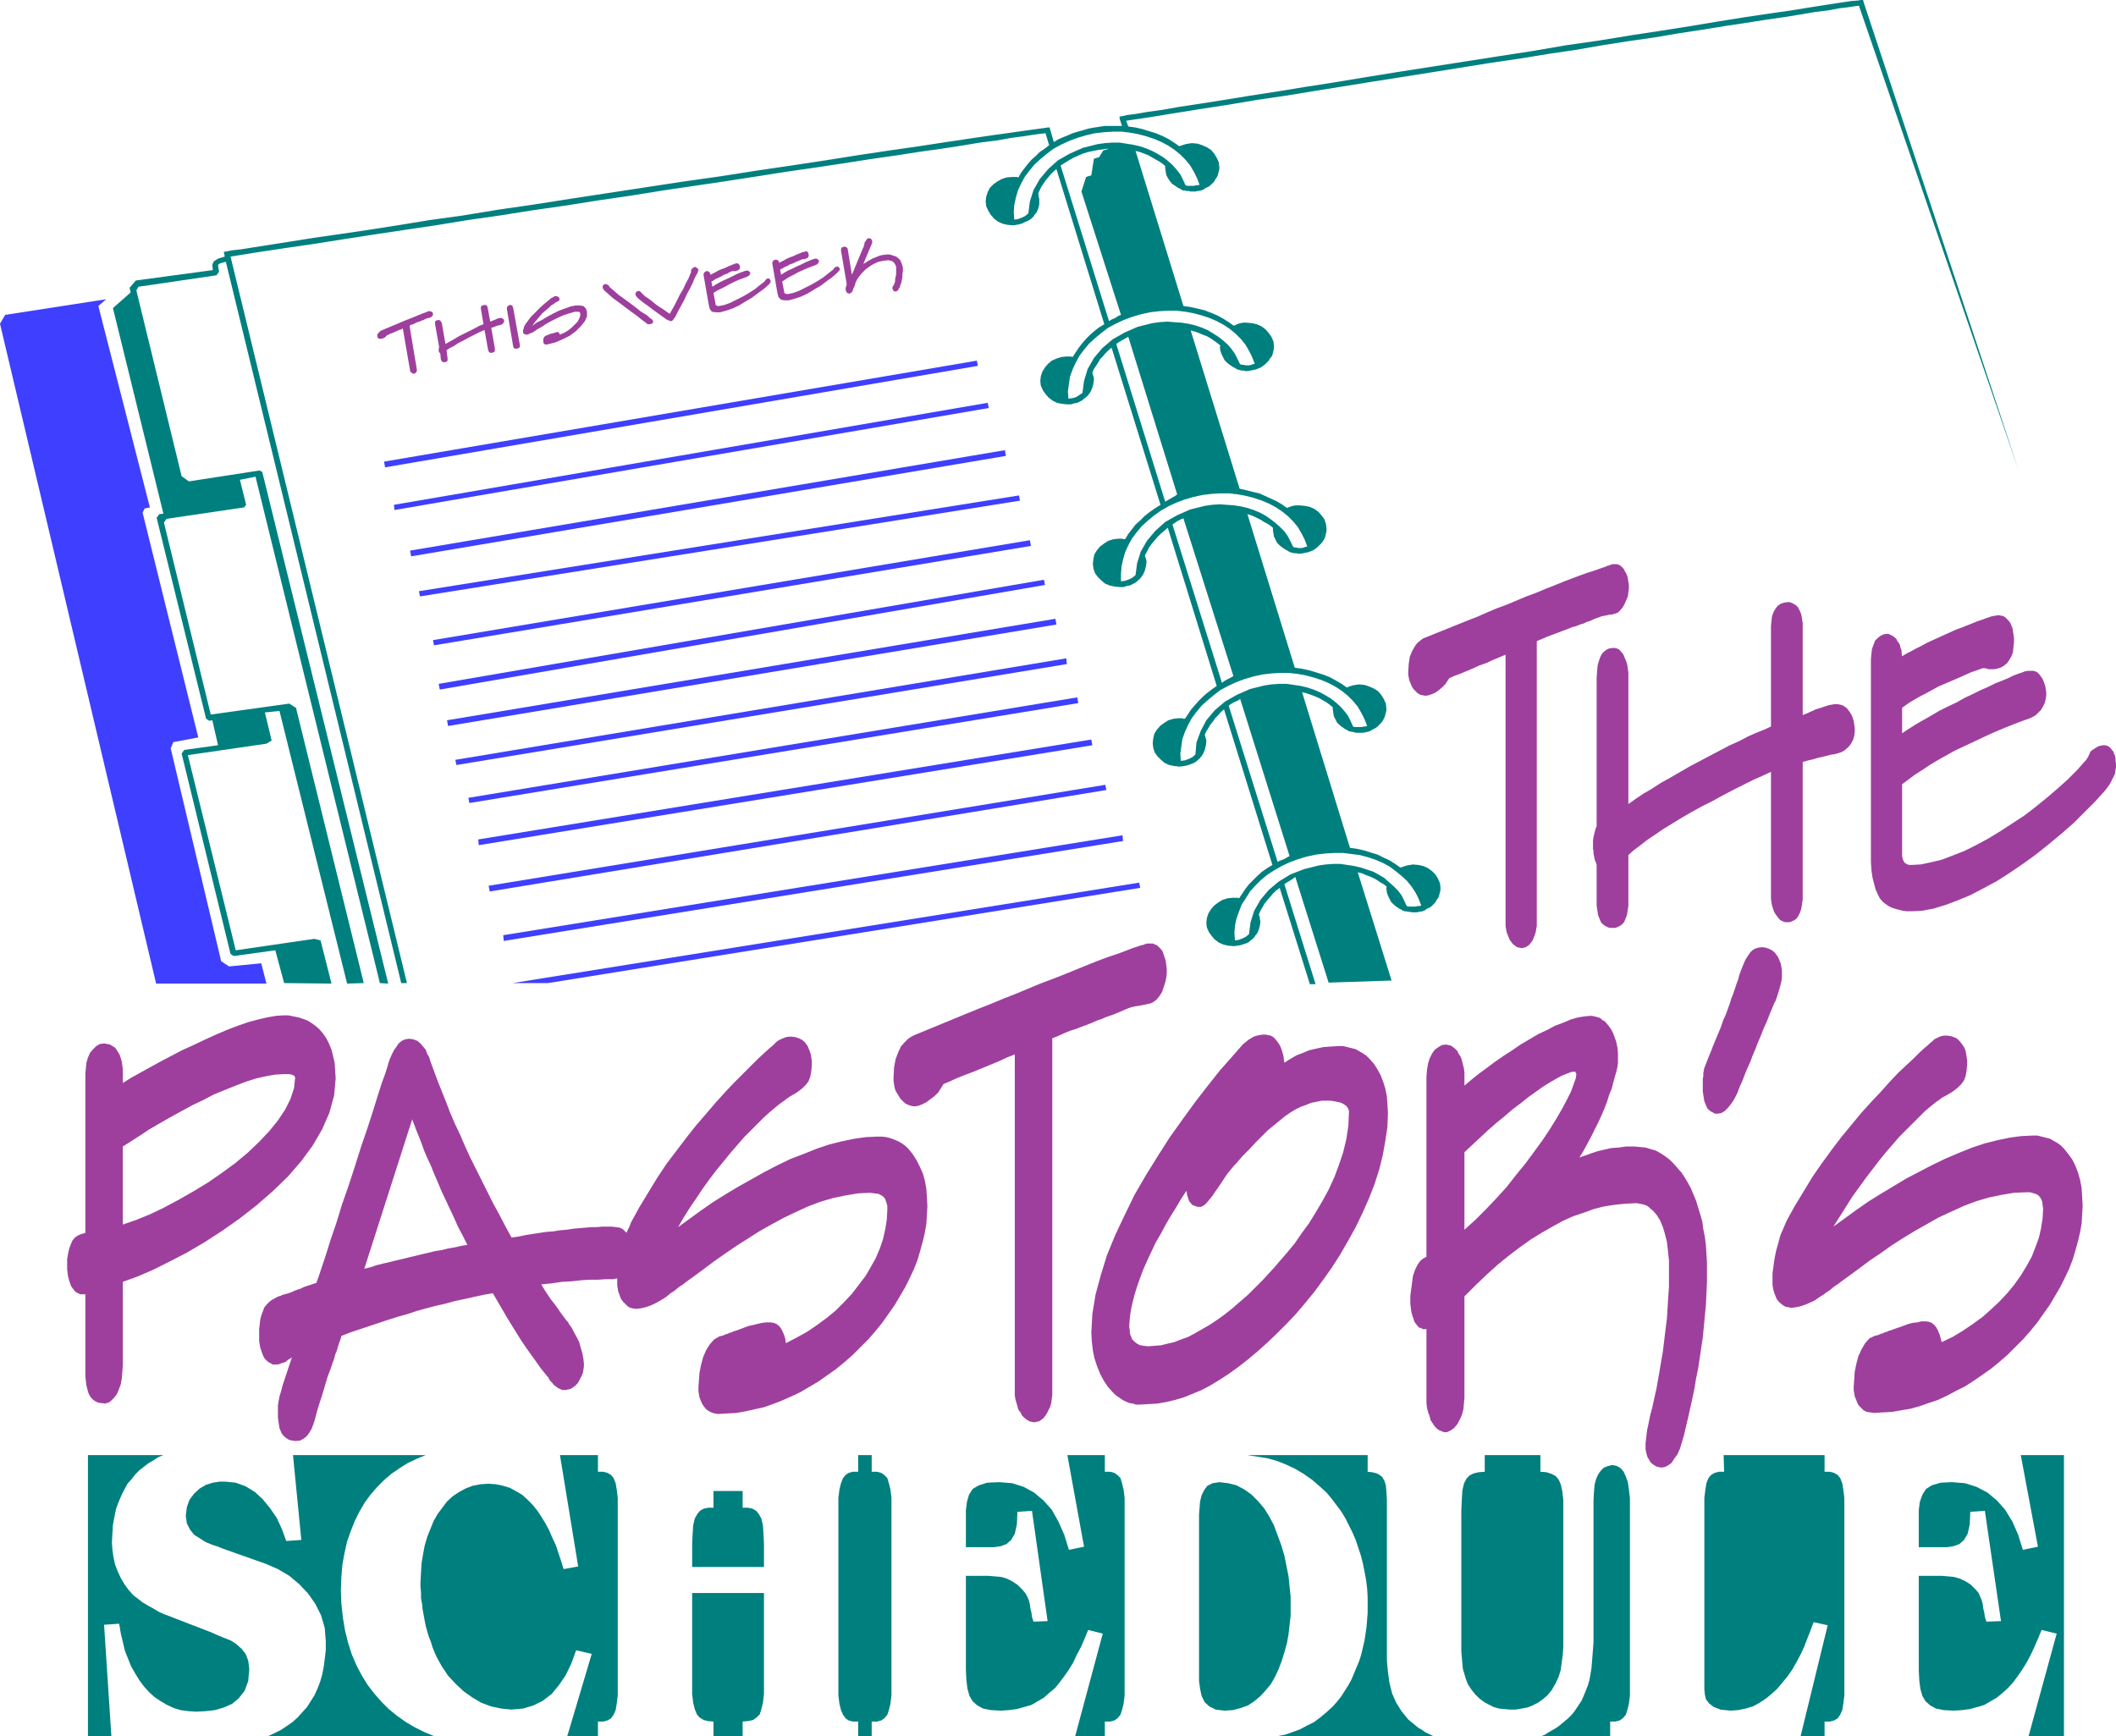
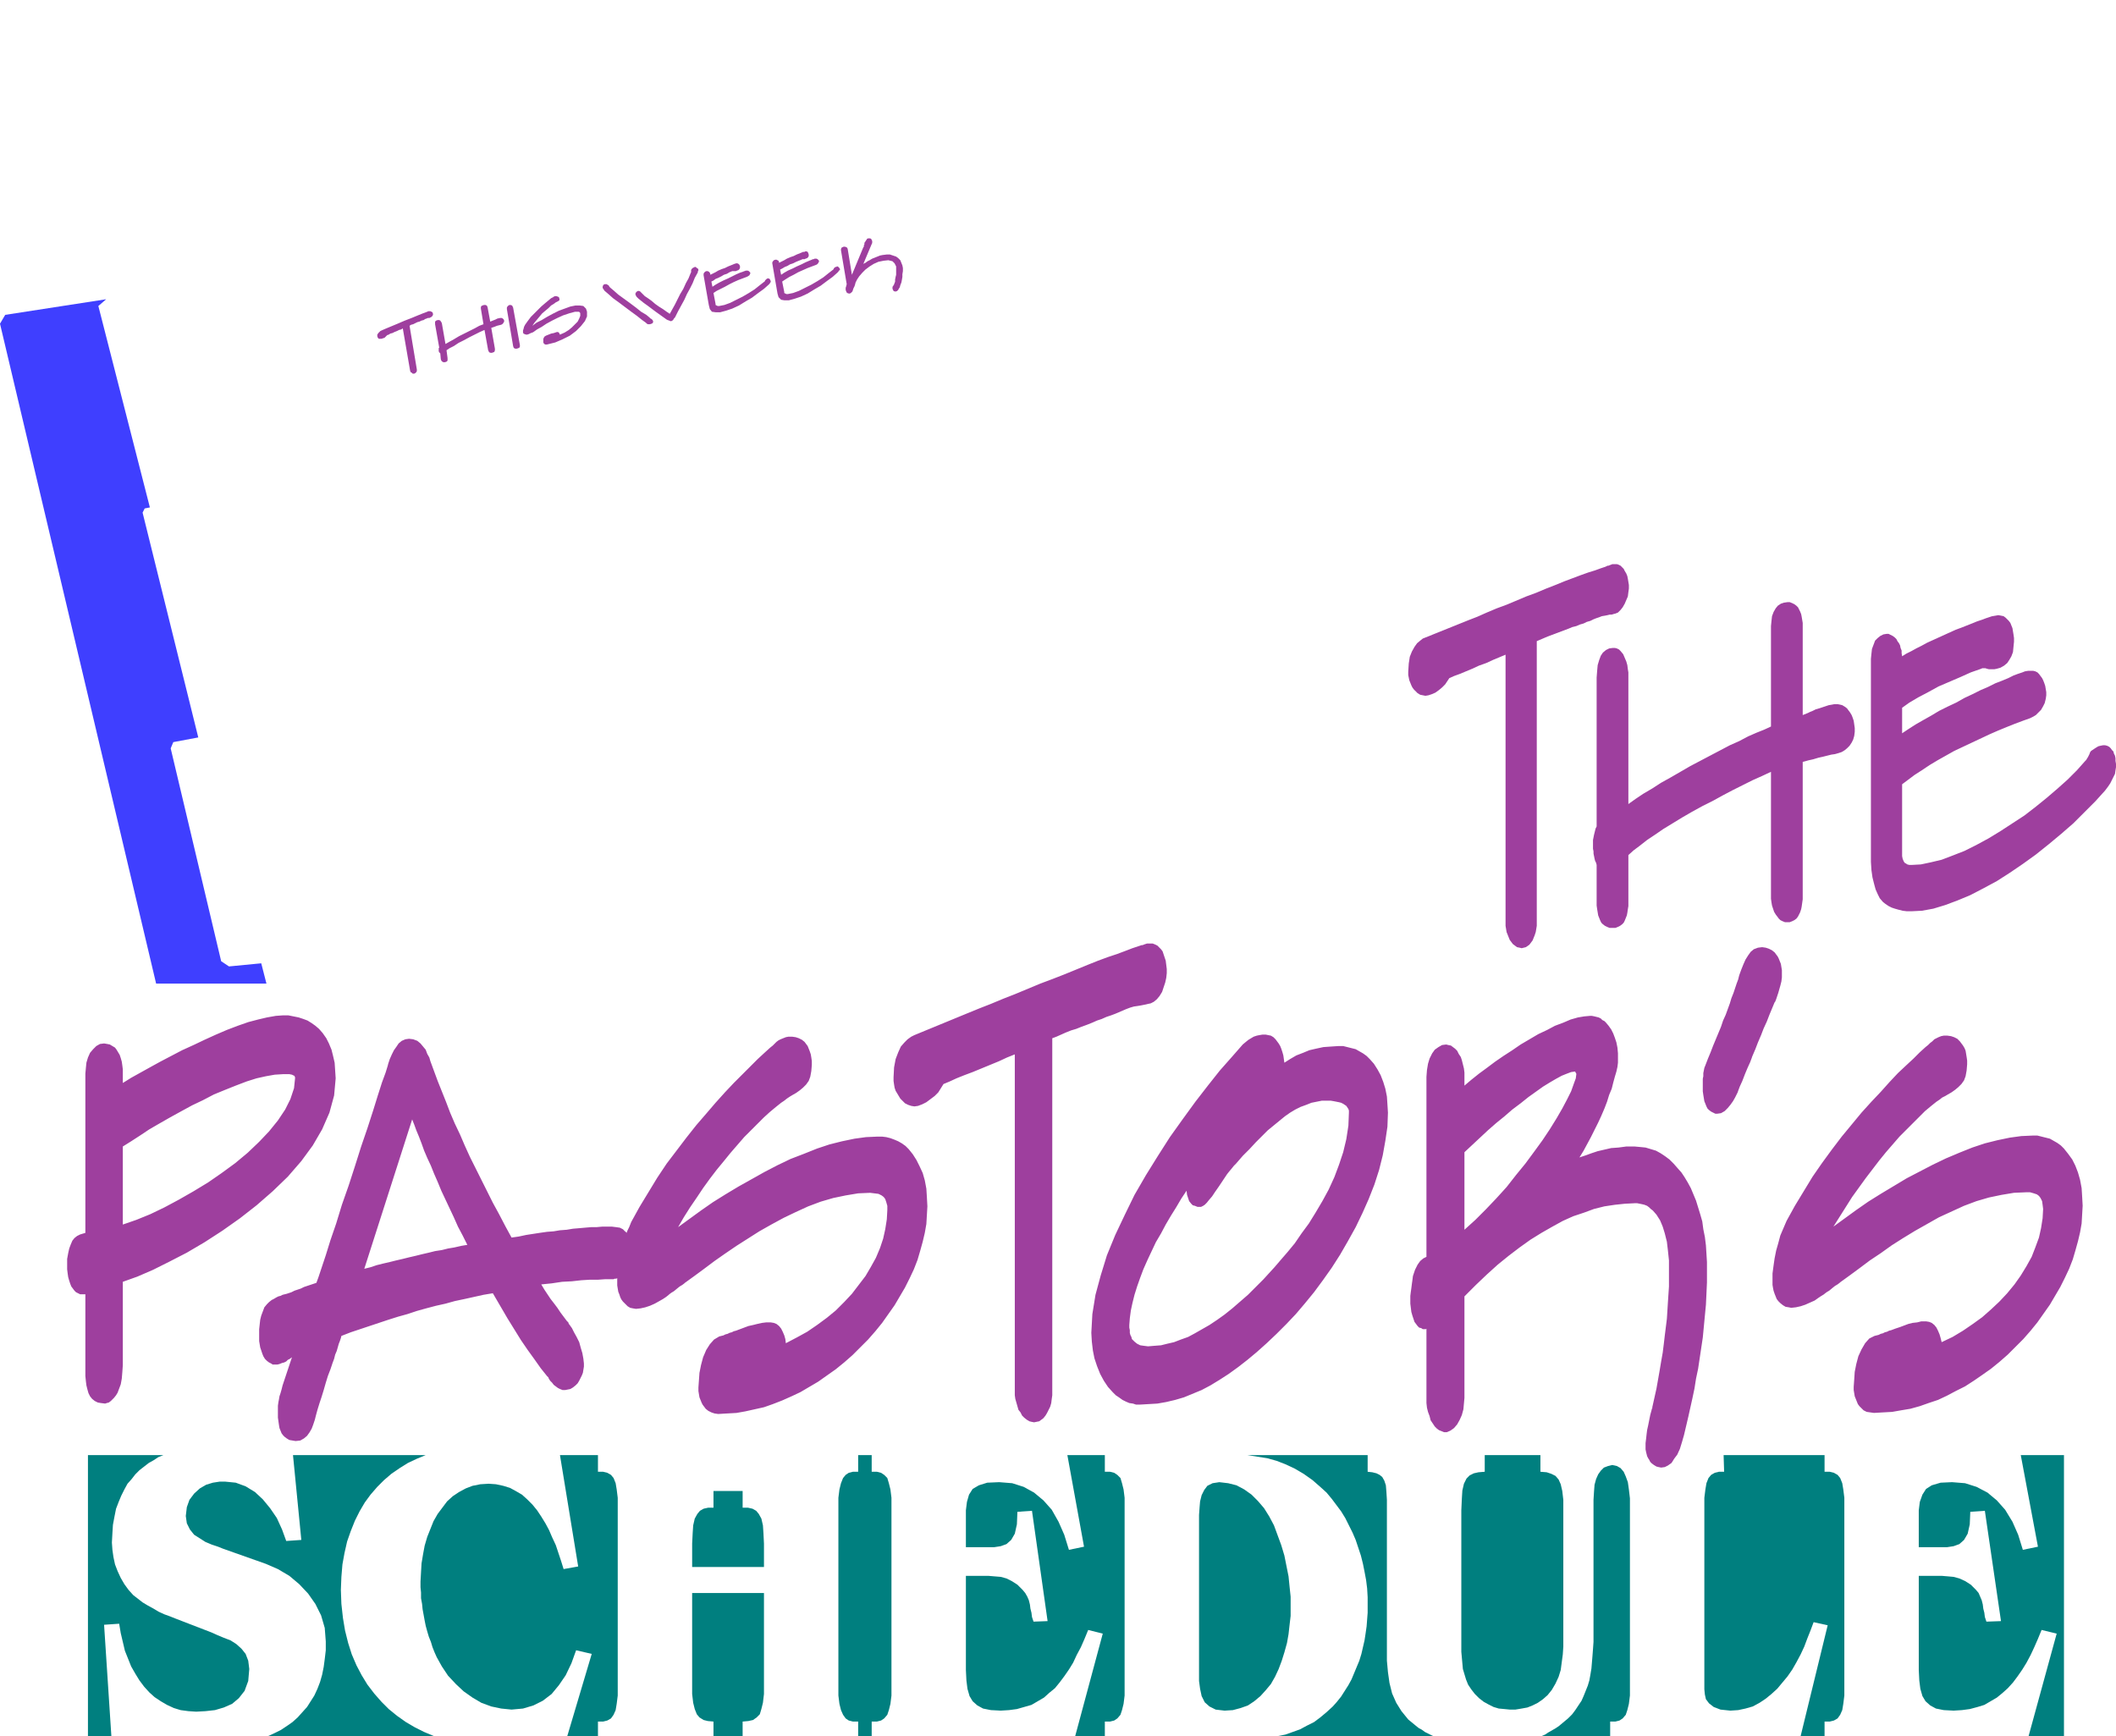
<svg xmlns="http://www.w3.org/2000/svg" width="4.066in" height="3.336in" fill-rule="evenodd" stroke-linecap="round" preserveAspectRatio="none" viewBox="0 0 4066 3336">
  <style>.brush2{fill:#3f3fff}.pen1{stroke:none}.brush3{fill:#9e3f9e}.brush4{fill:#007f7f}</style>
-   <path d="m740 898 1139-195-2-10L738 887l2 11zm18 82 1142-196-2-10L757 970l1 10zm32 89 1143-193-2-11-1143 193 2 11zm17 77 1153-184-2-10-1153 184 2 10zm27 94 1147-191-2-11-1147 192 2 10zm11 85 1163-201-2-10-1163 200 2 11zm16 70 1169-195-2-11-1169 195 2 11zm16 75 1173-194-1-11-1174 195 2 10zm25 73 1170-192-2-11-1170 193 2 10zm18 81 1179-192-2-11-1178 192 1 11zm21 89 1185-195-2-10-1185 194 2 11zm27 95 1190-192-1-11-1190 192 1 11zm85 81 1138-183-2-10-1204 193h68z" class="pen1 brush2" />
  <path d="m827 610-2 1h-3l-2 1-3 1-3 2-4 1-4 2-4 1-4 2-4 2-4 1-3 2 14 84v3l-1 2-2 2-2 1h-3l-2-2-2-1-1-3-14-81-3 2-4 1-4 2-5 2-4 2-4 1-3 2-3 1-2 2-3 3-3 1-3 1h-5l-2-2-1-3v-3l2-3 2-2 2-2 9-4 12-5 12-5 14-6 13-5 12-5 10-4 8-3 2-1h4l2 1 2 1 1 3v2l-1 2-2 2-2 1zm136 14-4 1-4 1-5 2-6 2 7 40v3l-1 3-2 1-3 1h-2l-3-1-1-2-1-2-7-39-9 4-10 5-10 5-11 6-10 5-9 6-8 4-6 4 2 15v5l-2 2-3 1h-3l-2-1-2-2-1-3-1-11-1-1-1-1-1-2v-6l1-1-8-45v-5l2-2 3-1h3l2 1 2 3 1 2 7 40 7-4 9-5 10-6 10-5 10-5 10-5 9-5 8-3-5-30v-3l1-2 2-1 3-1h3l2 1 1 1 1 3 5 27 5-2 5-2 4-2 5-1h3l2 1 2 2 1 3-1 2-1 2-2 2-2 1zm30 46h-3l-2-1-1-1-1-3-12-71v-3l1-2 2-2 2-1h2l3 1 1 2 1 2 13 72v3l-1 2-2 1-3 1zm58-8h-3l-2-1-1-1-1-2v-7l2-4 3-2 5-2 5-2 5-1 6-2h2l2 1 1 2 1 2 9-4 8-5 6-5 6-6 5-5 3-6 2-5v-5l-1-2-2-1h-7l-11 3-12 4-11 5-10 5-11 6-9 6-9 5-7 5-2 1-3 1-4 2-3 1h-2l-3-1-2-1-1-2v-4l1-3 1-4 2-4 5-7 6-8 7-7 7-7 6-6 7-6 6-5 6-5 2-1 2-1 1-1 3-1h2l3 1 2 1 1 3v3l-3 2-4 2-4 3-5 3-5 5-6 5-6 5-5 6-5 6-5 6-4 6 8-6 10-5 10-6 11-6 12-6 11-4 11-4 10-2h8l7 1 5 5 2 6v9l-4 9-8 10-9 9-12 9-14 7-14 6-16 4zm289-137-5 9-4 10-5 10-6 11-5 11-6 11-6 11-6 12-2 2-1 2-2 2-2 1h-2l-2-1-3-1-2-1-7-5-7-5-7-5-8-6-8-6-7-5-5-4-5-4-2-2-2-2-1-2-1-2v-2l1-2 2-2 2-1h2l2 1 2 2 3 3 4 4 6 4 7 5 7 6 7 5 8 5 7 5 6 4 5-9 5-9 5-10 5-10 6-10 5-11 5-9 4-10 1-2v-4l1-2 1-1 1-1 2-1 2-1h2l2 2 2 1 1 2v2l-1 1v2l-1 2zm-91 98h-4l-2-1-2-2-7-5-10-8-11-8-12-9-12-9-11-8-9-8-7-6-1-1-1-2-1-1-1-2v-2l1-3 1-1 2-1h4l1 1 2 1 1 1 1 2 1 1 1 1 6 5 9 8 11 8 11 8 12 9 10 8 10 6 6 5 2 2 2 1 2 2 1 2v2l-1 2-2 1-3 1zm228-76-9 8-11 8-12 9-12 7-13 8-13 6-12 4-11 3h-9l-7-1-4-5-2-8-10-57v-3l1-2 2-2 2-1h3l2 1 2 2 1 3v1l4-2 6-3 5-3 7-3 6-2 6-3 5-2 5-2 2-1h1l2-1h3l2 1 2 2 1 3v2l-1 3-2 2-3 1-2 1h-7l-5 2-5 3-6 2-5 3-6 3-5 2-4 3-4 2 2 10 6-4 7-4 8-4 9-4 8-4 8-4 7-3 6-2 2-1h1l2-1h4l2 1 2 2 1 2-1 2-1 2-3 2-2 1-8 3-8 3-9 4-8 4-9 5-8 4-8 4-6 4 4 21v2l2 1 2 1h3l10-2 11-4 12-6 12-6 12-7 11-7 10-8 9-7 1-1v-1l1-1 1-1 1-1h1v-1h3l2 1 1 2 1 2v2l-1 1-1 2-2 2zm132-23-9 8-11 8-12 9-12 7-13 8-13 6-12 4-11 3h-9l-6-1-5-5-2-7-10-58v-2l2-3 1-1 3-1h2l2 1 2 1 1 3v1l4-2 6-3 5-3 7-3 6-2 6-3 5-2 5-2 2-1h3l1-1h3l2 1 1 2 1 3v3l-1 2-2 2-3 1-2 1h-4l-2 1-5 2-5 2-6 3-6 2-5 3-5 2-5 3-4 2 2 10 6-4 7-4 9-4 8-4 9-4 8-4 7-3 5-2 2-1h2l1-1h4l2 1 2 2 1 2-1 2-1 2-2 2-2 1-8 3-8 3-9 4-9 4-9 5-8 4-8 5-6 4 4 20v2l2 1 2 1h3l10-2 11-4 12-6 12-6 12-7 11-7 10-8 9-7 1-1v-1l1-1 1-1 1-1h2l1-1h2l1 1 2 2 1 2v2l-2 1-1 2-2 2zm120 28-2 3-1 2-2 2-2 1h-3l-2-1-1-2-1-2v-4l1-1 1-2 1-1v-1l1-2 1-3v-4l1-5 1-4v-16l-3-6-4-4-8-2-9 1-10 2-9 4-8 5-8 6-6 6-6 7-4 6-3 6-1 4-1 3-2 4-1 3-1 3-2 2-1 1-2 1h-2l-3-1-1-1-1-2-1-3v-4l1-3 1-4-11-65v-2l1-3 2-1 2-1h3l2 1 2 1 1 3 8 49 22-53 1-1v-3l1-1v-3l1-2 1-1 1-2 1-1 1-2 2-1h4l2 1 1 2 1 2v4l-1 2-16 38 4-2 4-3 4-2 5-3 5-2 5-2 5-2 5-1 8-1h6l6 2 6 2 4 3 4 4 2 5 2 5 1 5v6l-1 6v5l-1 6-1 5-2 5-1 4z" class="pen1 brush3" />
-   <path d="m3581 4-1-4h-4l-6 1-13 1-20 3-26 4-32 5-37 6-42 6-47 7-50 8-54 9-57 9-59 9-61 10-63 9-64 11-65 10-64 10-64 10-64 10-62 10-60 10-58 9-55 9-52 8-49 8-44 7-40 6-34 6-29 4-23 4-16 2-9 2-6 1 1 6 4 12h-33l-7 1-6 1-7 1-11 2-10 3-11 3-10 3-9 4-10 4-9 4-8 5-7-24-1-4h-4l-6 1-15 2-22 3-28 4-36 5-41 6-47 7-52 8-56 8-60 9-63 10-66 10-68 10-70 11-71 10-72 11-72 11-72 11-70 11-69 10-67 11-65 9-61 10-58 9-54 8-49 7-44 7-38 6-32 5-25 4-18 2-10 2-6 1 1 5 1 4-13 4-8 5-2 4-1 3v1l1 9-148 20-12 14 2 9-34 30 97 395-8 1-5 7 95 386 6 4 6-1 11 48-65 9-5 7 94 385 6 4 80-11 17 63 91 1-21-83-12-3-151 22-92-375 151-22 10-6-13-54 28-3 130 524 32-1-130-528h1l-14-9-151 21-90-369 5-7 149-22 4-5-12-48 30-6 239 973 16 1-242-983-5-3-136 21-14-10-87-357 4-7 150-22 5-7-2-12 1-2 3-2 4-1 7-2 337 1386h11L443 493l50-8 53-8 55-8 57-9 58-9 60-9 61-9 61-10 63-9 63-10 63-9 63-10 62-9 62-10 61-9 61-9 58-9 57-9 56-8 53-8 51-8 49-7 45-7 43-6 39-6 36-6 32-4 28-5 23-3 19-3 15-2 9-1 7 23-9 7-9 6-8 8-8 7-7 8-7 9-6 8-5 9-3-1h-9l-11 1-9 3-9 5-7 5-7 7-4 8-3 9-1 9 1 9 4 9 5 8 6 7 8 6 9 4 9 2 11 1 6-1 6-1 6-2 6-3 5-2 3-2 3-2 2-2 2-2 1-1v-1l5-6 3-7 2-8v-11l-1-3v-4l-1-3 3-7 3-6 4-6 4-6 5-6 5-6 5-5 6-5 92 298-10 6-9 7-8 7-8 8-7 8-7 9-6 9-6 9-3-1h-9l-10 1-9 3-9 4-7 6-6 7-5 8-3 9-1 9 1 9 4 9 5 7 6 7 8 6 8 4 10 2 10 1h7l6-2 6-1 6-3 4-2 3-3 3-2 2-2h1l1-2 1-1 1-1 4-6 3-7 2-8 1-7v-4l-1-3-1-3-1-4 3-7 4-6 4-6 4-7 5-5 5-6 6-6 6-5 94 302-11 7-10 7-9 7-9 9-9 8-7 9-7 9-6 10h-3l-3-1h-6l-10 1-10 3-8 5-8 6-6 7-5 8-2 9-1 9 1 9 3 9 5 7 7 7 7 6 9 4 10 2 10 1h7l6-2 6-1 6-3 4-2 4-3 2-2 2-2h1l1-2 1-1 1-1 4-6 3-7 2-8 1-7v-4l-1-3-1-3-1-4 4-7 4-8 5-7 5-6 6-7 6-6 7-6 7-6 94 304-10 7-9 7-8 7-8 8-7 8-7 8-6 9-6 9h-3l-3-1h-6l-10 1-10 3-8 5-8 6-6 7-5 8-2 9-1 9 1 9 3 9 5 7 7 7 7 6 9 4 10 2 10 1 7-1 6-1 6-2 6-2 4-2 4-3 2-2 2-2h1l1-2 1-1 1-1 4-6 3-7 2-8 1-7v-4l-1-3-1-4-1-3 3-7 4-6 4-7 5-6 4-6 6-6 5-6 6-5 93 299-10 6-10 7-9 8-8 8-8 8-7 9-6 9-6 9-3-1h-9l-10 1-10 3-8 5-8 6-6 7-5 8-3 9-1 9 1 9 4 9 5 7 6 7 8 6 9 4 9 2 11 1 7-1 6-1 6-2 6-2 4-2 3-3 3-2 2-2 2-2 1-1v-1l5-6 3-7 2-8 1-7-1-4v-3l-1-4-1-3 3-7 4-7 4-7 5-6 6-7 5-6 6-6 7-5 58 185h11l-60-192 4-3 7-4 6-4 4-3 64 203 121-4-65-208 8 2 7 3 8 3 7 3 7 4 6 4 7 4 6 5-1 1v3l1 7 2 6 3 6 3 6 5 5 5 4 6 4 6 3v1h3l1 1h3l4 1h4l3 1h9l5-1 6-1 5-2 4-3 5-2 4-3 4-4 3-3 2-4 3-4 2-4 1-4 1-4 1-4v-4l-1-9-4-9-5-8-6-6-8-6-9-4-9-2-11-1-6 1-6 1-6 2-6 2-10-7-11-7-11-5-12-6-13-4-13-4-13-3-14-2-92-299 8 2 9 3 8 3 7 3 7 4 7 4 7 5 6 5v4l1 7 1 6 3 6 3 6 5 5 5 4 6 4 6 3v1h3l1 1h3l4 1 4 1h13l5-1 5-1 5-2 5-3 4-2 4-3 4-4 3-3 3-4 2-4 2-4 1-4 1-4 1-4v-4l-1-9-4-9-5-8-6-7-8-5-9-4-9-3-11-1-6 1-6 1-6 2-5 2-10-7-12-7-11-6-13-5-13-4-13-4-14-3-14-2-91-295 7 2 7 3 6 3 6 3 6 4 6 3 6 4 5 4v4l1 7 1 6 3 6 3 6 5 5 5 4 6 4 6 3v1h2l1 1h1l2 1h1l4 1h4l3 1h4l6-1 5-1 5-1 5-2 5-2 4-3 4-3 4-4 3-3 3-4 2-3 2-4 1-4 1-4 1-5v-4l-1-9-3-9-5-7-6-7-8-6-9-4-10-2-10-1h-7l-6 1-6 2-5 2-10-7-10-6-11-5-11-5-11-5-13-3-12-3-13-3-94-304 8 2 8 3 7 3 8 3 7 4 6 4 7 5 6 5v1l-1 1v1l1 7 2 6 3 6 3 6 5 5 5 4 6 4 6 3v1h1l2 1h1l2 1h1l4 1h4l3 1h4l6-1 5-1 5-1 5-2 5-2 4-3 4-3 4-4 3-3 2-4 3-3 2-4 1-4 1-4 1-5v-4l-1-9-4-9-5-7-6-7-8-6-9-4-9-2-11-1h-6l-6 1-6 2-6 3-10-7-11-7-11-6-12-5-13-5-13-3-13-3-14-2-92-298 8 2 8 3 8 3 7 4 7 4 7 4 6 4 6 5v4l1 7 1 6 3 6 4 6 4 5 6 4 6 4 6 3v1h2l1 1h4l3 1h4l4 1h9l5-1 6-1 5-2 4-3 5-2 4-3 4-4 3-3 2-4 3-4 2-4 1-4 1-4 1-4v-4l-1-9-4-9-5-8-6-7-8-5-9-4-9-3-11-1-6 1-6 1-6 2-6 2-10-7-11-7-12-6-12-5-13-4-13-4-13-3-14-2-4-11 47-7 49-8 50-8 52-8 53-9 55-8 55-9 56-9 56-9 57-9 57-9 56-9 56-9 55-8 55-9 54-8 52-9 51-8 49-7 47-8 46-7 43-7 40-6 38-6 35-5 31-5 29-5 25-3 21-4 17-2 13-2 8-1 307 893L3581 4zM2038 318l8-5 8-5 9-5 9-4 9-4 10-3 10-2 10-2 8-1 6-1h6l-11 3-8 13-10 3-5 32-10 3-9 28 76 237-5 2-6 4-7 3-5 3-93-299zm107 343 4-3 7-4 7-4 5-3 94 303-4 3-7 4-7 4-5 3-94-303zm108 347 4-3 6-4 6-3 5-2 96 303-5 3-6 3-7 4-4 3-95-304zm108 348 4-3 7-4 7-3 4-3 95 302-4 2-7 4-8 3-4 2-94-300zm168 286 18-2 17-1h17l16 2 16 2 15 4 15 5 14 6 13 7 12 9 11 9 10 9 9 11 8 12 6 12 5 13-4 1h-3l-4 1h-13l-4-1-5-11-5-10-7-9-8-8-9-8-9-8-10-6-11-6-12-4-12-4-13-3-13-2-13-2h-14l-14 1-14 2-28 7-26 10-23 14-19 16-16 19-12 21-7 22-3 23-6 5-6 3-8 3-7 1-1-14 1-14 3-14 5-14 5-13 8-12 8-13 10-11 11-11 12-10 14-9 14-8 15-7 16-6 17-5 18-4zm-103-346 17-2 17-1h17l17 2 16 3 15 4 15 5 14 6 13 7 12 8 11 9 10 10 9 11 7 12 6 12 5 13-4 1h-3l-3 1h-14l-3-1-5-11-5-10-7-9-8-9-9-8-9-7-10-6-11-6-12-5-12-4-13-3-13-2-14-2h-13l-15 1-14 2-28 7-25 11-23 13-20 17-16 19-11 21-8 22-2 23-6 5-6 3-8 3-8 1-1-14 2-14 2-14 5-14 6-13 7-13 9-12 10-12 11-10 12-10 13-10 15-8 15-7 16-6 17-5 18-4zm-115-345 17-2 17-1h17l17 2 16 3 15 4 15 5 14 6 13 7 12 8 11 9 10 10 9 11 7 12 6 12 5 13-4 1-3 1-3 1h-8l-3-1h-3l-3-1-5-10-5-10-7-10-8-8-9-8-9-7-10-7-11-6-12-5-12-4-13-3-13-2-14-1-13-1-15 1-14 2-28 7-25 11-23 13-19 17-16 19-12 21-7 22-3 23-6 5-6 3-8 3-8 1v-14l1-14 3-14 4-14 6-13 7-13 9-12 10-12 11-10 12-10 14-10 14-8 15-7 16-6 17-5 18-4zm-101-351 17-2 17-1h17l17 2 16 3 15 4 15 5 14 6 13 7 12 8 11 9 10 10 9 11 7 12 6 12 5 13-4 1-3 1-3 1h-8l-3-1h-3l-4-1-5-10-5-10-7-10-7-8-9-8-9-7-11-7-10-6-12-5-12-4-13-3-13-2-14-1-13-1-15 1-14 2-28 7-25 11-23 13-20 17-16 19-12 21-7 23-3 23-6 4-6 4-7 2-8 1-1-14 2-14 2-14 5-14 6-13 7-13 9-12 10-12 11-10 12-10 13-10 15-8 15-7 16-6 17-5 18-4zm95-245-3 1h-4l-3 1h-14l-3-1-5-11-5-10-7-9-8-9-9-8-9-7-10-6-11-6-12-5-12-4-13-3-13-2-13-2h-14l-14 1-14 2-28 7-25 11-23 13-19 17-16 19-12 21-7 22-3 23-6 5-6 3-8 3-7 1-1-14 1-14 3-14 4-14 6-13 7-13 9-12 10-12 11-10 12-10 13-10 15-8 15-7 16-6 17-5 17-4 18-2 17-1h17l16 2 16 3 15 4 15 5 14 6 13 7 12 8 11 9 10 10 9 11 7 12 6 12 5 13z" class="pen1 brush4" />
  <path d="M204 575 10 605 0 622l300 1268h212l-10-39-62 6-15-10-97-409 5-12 48-9-107-432 4-8 10-2-99-387 15-13z" class="pen1 brush2" />
  <path d="m3117 1090-3-3-4-2-3-1h-9l-2 1-3 1-2 1h-2l-2 1-2 1-9 3-11 4-13 4-14 5-16 6-16 6-17 7-18 7-19 8-19 7-19 8-19 8-19 7-19 8-18 8-18 7-82 33-5 2-5 4-6 5-5 7-5 9-4 10-2 13-1 16v6l1 5 1 5 2 5 2 5 2 4 3 4 3 3 4 4 5 3 5 1 5 1 6-1 6-2 7-3 7-5 6-5 6-6 4-6 4-6 9-4 11-4 12-5 12-5 13-6 14-5 13-6 12-5 12-5v521l1 6 1 6 2 5 2 5 2 5 3 4 3 4 4 3 4 3 5 1 4 1 4-1 4-1 3-2 4-3 3-4 3-4 2-5 2-5 2-6 1-6 1-6v-547l7-3 7-3 7-3 8-3 8-3 8-3 8-3 8-3 7-3 8-2 7-3 7-2 6-3 7-2 6-3 5-2 6-2 5-2 6-1 5-1 4-1h4l3-1 4-1 5-2 5-5 4-5 4-7 3-7 3-7 1-8 1-7v-7l-1-6-1-6-1-5-2-5-3-5-2-4-3-3z" class="pen1 brush3" />
  <path d="m3549 1361-4-3-5-3-4-1-5-1h-6l-5 1-6 1-6 2-6 2-6 2-7 2-6 3-5 2-4 2-5 2-5 2v-177l-1-6-1-6-1-5-2-5-2-4-2-4-3-3-4-3-4-2-5-2h-4l-7 1-6 2-6 4-4 5-4 7-3 8-1 9-1 10v193l-13 6-15 6-16 7-17 9-18 8-19 10-19 10-19 10-19 10-19 11-19 11-18 10-17 11-17 10-15 10-14 10v-253l-1-6-1-8-2-7-3-7-3-7-5-6-3-3-4-2-4-1h-4l-7 1-6 3-6 5-4 6-3 8-3 10-1 11-1 13v286l-2 4-1 4-1 4-1 4-1 5-1 5v17l1 5v4l1 5 1 5 1 4 2 4 1 4v78l1 7 1 6 1 6 2 5 2 5 2 4 3 3 4 3 4 2 5 2h11l5-2 4-2 4-3 3-3 2-4 2-5 2-5 1-5 1-7 1-6v-98l10-9 12-9 14-11 15-10 16-11 18-11 18-11 19-11 20-11 20-10 20-11 19-10 20-10 18-9 18-8 17-8v244l1 7 1 6 2 6 2 6 3 5 3 4 3 4 3 3 4 2 5 2h9l5-2 4-2 4-3 3-4 2-4 2-4 2-6 1-5 1-7 1-7v-264l11-3 9-2 10-3 9-2 8-2 8-2 7-1 7-2 6-2 5-3 5-4 5-5 4-6 3-6 2-7 1-8v-7l-1-7-1-7-2-6-2-5-3-5-3-4-3-4zm507 77-3-3-4-2-4-1h-4l-5 1-4 1-5 3-6 4-3 2-2 3-1 3-2 4-1 2-2 3-1 2-2 2-16 18-18 18-19 17-21 18-21 17-22 17-23 15-23 15-23 14-24 13-22 11-23 9-21 8-21 5-19 4-18 1h-4l-4-1-3-2-2-1-2-3-2-5-1-5v-138l12-9 12-9 14-9 15-10 15-9 16-9 16-9 17-8 17-8 17-8 17-8 16-7 17-7 15-6 16-6 14-5 6-3 5-3 5-5 5-5 4-7 3-6 2-8 1-7v-6l-1-6-1-6-2-6-2-5-2-4-3-4-3-4-3-3-4-2-4-1h-10l-6 1-5 2-6 2-3 1-8 3-10 5-12 5-13 5-14 7-14 6-16 8-15 7-16 9-17 8-16 8-15 9-16 9-14 8-14 9-12 8v-49l14-10 17-10 19-10 20-11 21-9 21-9 20-9 20-7 2-1h6l3 1 4 1h10l5-1 7-2 7-4 6-5 4-6 4-7 3-8 1-10 1-10v-7l-1-7-1-6-1-6-2-5-2-5-3-4-3-3-3-3-4-3-5-1-5-1-6 1-6 1-6 2-6 2-8 3-9 3-10 4-10 4-10 4-11 4-11 5-11 5-11 5-11 5-11 5-11 6-10 5-9 5-10 5-8 5-1-6v-5l-2-5-1-5-2-4-3-4-2-4-3-3-4-3-4-2-4-2h-4l-6 1-6 3-5 4-5 5-3 8-3 8-1 9-1 10v390l1 16 2 14 3 12 3 11 4 9 4 8 6 7 5 4 6 4 6 3 6 2 7 2 8 2 8 1h9l20-1 22-4 23-7 24-9 24-10 25-13 26-14 25-16 25-17 25-18 25-20 24-20 23-20 21-21 21-21 19-21 3-4 3-4 4-6 3-6 3-6 3-6 1-7 1-6v-6l-1-6v-5l-1-5-2-4-1-4-3-3-2-3zM613 1977l-7-6-7-5-8-5-8-3-9-3-10-2-10-2h-10l-14 1-17 3-17 4-19 5-20 7-21 8-21 9-22 10-21 10-22 10-21 11-21 11-20 11-18 10-18 10-16 10v-26l-1-8-1-7-2-7-2-6-3-5-3-5-3-4-5-3-5-3-5-1-6-1-8 1-7 4-6 6-6 7-4 9-3 10-1 10-1 11v306l-10 3-6 3-5 4-4 5-3 7-3 8-2 9-2 11v20l1 8 1 7 2 7 2 6 2 5 3 4 3 4 3 3 4 2 4 2h10v157l1 10 1 8 2 8 2 7 3 6 4 5 5 4 6 3 6 1 8 1 3-1 4-1 4-3 3-3 3-3 4-5 3-5 3-8 3-8 2-11 1-12 1-14v-160l28-10 30-13 32-16 33-17 34-20 34-22 34-24 32-25 31-27 29-28 26-30 22-30 18-31 14-32 9-33 3-33-1-15-1-15-3-13-3-12-5-12-5-10-7-10-7-8zm-377 376v-150l16-10 17-11 18-12 19-11 21-12 20-11 22-12 21-10 21-11 22-9 20-8 21-8 19-6 18-4 17-3 16-1h12l5 1 4 2h1v1l1 2v2l-2 19-7 21-10 20-14 21-17 21-19 20-22 21-24 20-26 19-26 18-28 17-28 16-28 15-27 13-27 11-26 9zm1510-145-6-6-7-5-7-4-7-3-8-3-8-2-8-1h-9l-22 1-22 3-24 5-24 6-24 8-25 10-26 10-25 12-25 13-25 14-25 14-25 15-24 15-23 16-22 16-22 16 11-19 12-19 13-19 12-18 13-18 13-17 14-17 13-16 13-15 13-15 13-13 13-13 12-12 11-10 12-10 10-8 6-4 5-4 6-4 5-3 7-4 7-5 6-5 6-6 5-7 3-8 2-11 1-12v-7l-1-7-1-6-2-6-2-5-2-5-3-4-3-4-5-4-6-3-6-2-7-1h-7l-5 1-5 2-5 2-4 2-4 3-3 3-4 4-5 4-11 10-13 12-14 14-15 15-17 17-17 18-18 20-18 21-19 22-19 24-19 25-19 25-18 27-17 28-17 28-16 29-2 5-2 5-3 6-2 5-1-1v-1h-1l-5-5-6-3-7-1-8-1h-19l-11 1h-10l-12 1-11 1-12 1-12 2-13 1-12 2-13 1-14 2-13 2-13 2-14 3-14 2-12-22-12-23-12-22-11-22-11-22-11-22-11-22-10-22-9-21-10-21-9-21-8-21-8-20-8-20-7-19-7-19-2-7-4-7-3-8-5-6-5-6-6-5-8-3-8-1-7 1-7 3-6 5-4 6-5 7-4 8-4 9-3 9-1 4-4 13-7 19-8 25-9 29-11 34-12 35-12 38-12 37-13 37-11 36-11 32-9 29-8 24-6 18-4 11-6 2-6 2-6 2-6 2-6 3-6 2-6 2-6 3-3 1-3 1-3 1-4 1-4 1-4 2-4 1-4 2-5 3-4 2-5 4-4 4-5 6-3 8-3 8-2 8-1 9-1 9v23l1 6 1 6 2 6 2 6 2 5 3 5 4 4 4 3 4 2 3 2h9l4-1 5-2 4-1 4-2 3-3 4-2 4-3-18 54-2 8-2 7-2 6-1 6-1 5-1 7v23l1 7 1 7 1 6 2 5 2 5 3 4 3 3 4 3 5 3 6 1 6 1 9-1 7-4 6-5 5-7 4-7 3-8 3-9 2-8 3-11 4-13 4-12 4-13 4-14 4-13 5-13 4-12 3-8 2-8 3-7 2-7 2-7 2-5 2-6 1-4 18-7 18-6 18-6 18-6 18-6 19-6 18-5 18-6 18-5 19-5 18-4 18-5 19-4 18-4 18-4 18-3 14 24 14 24 13 21 13 21 13 19 13 18 12 17 12 15 2 2 1 1v1l3 5 4 4 3 4 4 3 4 3 4 2 5 2h5l5-1 5-1 5-3 5-4 4-4 3-5 2-4 3-6 2-5 1-6 1-6v-6l-1-9-2-11-3-10-3-11-5-10-5-9-4-8-5-7-1-1-1-3-2-2-1-1-6-8-6-8-6-9-6-8-7-9-6-9-6-9-6-10 20-2 20-3 19-1 18-2 16-1h16l14-1h16l2-1h3l2-1v14l1 6 1 6 2 5 2 6 2 4 3 4 4 4 5 5 5 3 5 1 6 1 9-1 9-2 9-3 9-4 9-5 7-4 6-4 5-4 1-1 4-3 5-3 6-5 5-4 5-3 4-3 1-1 18-13 19-14 20-15 20-14 22-15 22-14 22-14 23-13 24-13 23-11 24-11 24-9 24-7 24-5 24-4 23-1 8 1 8 1 6 3 4 3 3 4 2 6 2 7v8l-1 18-3 19-4 18-6 18-8 19-10 18-10 17-13 17-13 17-15 16-16 16-17 14-19 14-19 13-20 11-21 11-1-8-2-7-3-7-3-6-4-5-5-4-5-2-6-1h-9l-8 1-9 2-8 2-9 2-8 3-8 3-8 3-4 1-4 2-4 1-4 2-4 1-4 2-4 1-4 1-10 6-8 9-7 11-6 14-4 15-3 15-1 14-1 14v7l1 6 1 6 2 5 2 5 2 4 3 4 3 4 5 4 6 3 6 2 7 1 17-1 18-1 17-3 18-4 18-4 17-6 18-7 18-8 17-8 17-10 17-10 17-12 17-12 16-13 16-14 15-15 15-15 14-16 13-16 12-17 12-17 10-17 10-17 9-18 8-17 7-18 5-17 5-18 4-17 3-17 1-17 1-17-1-18-1-16-3-16-4-14-6-13-6-12-7-11-8-10zM700 2438l92-287 4 10 4 11 5 12 5 13 5 14 6 14 7 15 6 15 7 16 7 17 8 17 8 17 8 17 8 18 9 17 9 18-12 2-13 3-12 2-12 3-13 2-12 3-13 3-12 3-13 3-12 3-13 3-12 3-13 3-12 3-12 4-12 3zm1527-618-3-3-4-2-5-2h-11l-3 1-3 1-2 1h-2l-3 1-3 1-12 4-13 5-16 6-18 6-19 7-20 8-22 9-22 9-23 9-24 9-24 10-24 10-23 9-24 10-23 9-22 9-102 42-6 3-7 5-6 6-7 8-5 11-5 13-3 16-1 19v7l1 7 1 6 2 6 3 5 3 5 3 5 4 4 5 5 6 3 6 2 6 1 7-1 8-3 8-4 8-6 8-6 7-7 5-8 5-8 12-5 13-6 15-6 16-6 17-7 17-7 17-7 15-7 15-6v655l1 7 2 7 2 7 2 7 4 5 3 6 4 4 5 4 5 3 4 1 5 1 5-1 5-1 4-3 4-3 4-5 3-5 3-6 3-6 2-7 1-8 1-7v-686l8-3 9-4 9-4 10-4 10-3 10-4 11-4 10-4 9-4 9-3 9-4 9-3 8-3 7-3 7-3 7-3 8-3 7-2 7-1 6-1 5-1 5-1 4-1 5-1 6-3 6-5 5-6 5-8 3-9 3-9 2-9 1-9v-8l-1-8-1-8-2-6-2-6-2-6-3-4-4-4zm405 215-6-6-7-5-7-4-7-4-8-2-8-2-8-2h-9l-15 1-14 1-14 3-13 3-12 5-13 5-12 7-11 7-1-7-1-7-2-7-2-6-2-5-3-5-3-4-3-4-4-4-5-3-5-1-5-1h-6l-6 1-5 1-6 2-5 3-5 3-5 4-6 5-21 24-23 26-23 29-24 31-24 33-25 35-23 36-23 37-22 38-19 39-18 38-16 39-12 39-10 37-6 37-2 36 1 17 2 17 3 15 5 15 6 15 7 13 8 12 9 10 6 6 6 4 7 5 6 3 7 3 7 1 6 2h7l17-1 17-1 17-3 17-4 17-5 17-7 17-7 17-9 18-11 17-11 18-13 18-14 18-15 19-17 19-18 19-19 18-19 17-20 18-22 17-23 17-24 16-25 15-26 15-27 13-27 12-27 11-28 9-28 7-28 5-28 4-27 1-27-1-16-1-15-3-15-4-13-5-13-6-11-7-11-8-9zm-204 423-15 15-15 15-15 13-15 13-15 12-14 10-15 10-14 8-14 8-13 7-14 5-13 5-13 3-12 3-13 1-12 1-8-1-7-1-6-3-5-4-2-2-3-3-1-4-2-4-1-4v-5l-1-5v-5l1-13 2-15 3-14 4-16 5-16 6-17 6-16 8-18 8-17 8-17 10-17 9-17 10-17 10-16 10-17 10-15 1 8 2 6 2 6 4 5 3 3 4 1 5 2h7l4-2 3-2 4-4 4-5 6-7 6-9 7-10 4-6 4-6 4-6 4-6 4-5 5-6 4-5 4-4 13-15 13-13 12-13 12-12 11-11 11-9 11-9 11-9 10-7 10-6 10-5 11-4 10-4 10-2 10-2h17l6 1 5 1 5 1 4 1 4 2 3 2 3 2 2 3 2 3 1 3v4l-1 25-4 26-6 25-8 24-9 24-11 24-12 22-13 22-13 21-14 19-13 19-14 17-13 15-12 14-11 12-10 11zm788-222-8-8-8-6-9-6-9-5-10-3-10-3-10-1-11-1h-16l-15 2-14 1-13 3-13 3-12 4-11 4-12 4 8-13 7-13 7-13 7-14 7-14 6-13 6-14 5-13 4-13 5-12 3-12 3-11 3-10 2-9 1-8v-18l-1-11-2-10-3-9-3-8-4-8-5-7-5-6-3-3-4-2-3-3-4-2-4-1-4-1-5-1h-4l-11 1-12 2-14 4-14 6-16 6-15 8-17 8-17 10-17 10-16 11-17 11-16 11-16 12-15 11-15 12-13 11v-25l-1-8-2-8-2-8-2-6-4-6-3-6-4-4-4-3-4-3-5-1-4-1-8 1-7 4-7 5-5 7-5 10-3 10-2 12-1 13v346l-6 3-6 5-5 7-5 10-2 6-2 6-1 8-1 7-1 8-1 7-1 8v15l1 8 1 8 2 7 2 6 2 6 3 4 3 4 3 3 4 1 3 2h6l1-1v143l1 9 2 8 3 8 2 8 4 6 4 6 4 4 4 3 5 2 5 2h5l7-3 7-5 6-7 5-9 4-9 3-11 1-11 1-11v-195l22-22 21-20 21-19 21-17 21-16 21-15 21-13 21-12 20-11 20-9 21-7 19-7 20-5 20-3 19-2 19-1h5l5 1 5 1 4 1 5 2 4 3 3 3 4 3 7 8 7 11 5 12 4 13 4 16 2 17 2 19v50l-1 15-1 15-1 16-1 16-2 16-2 16-2 17-2 16-3 17-3 18-3 17-3 17-4 18-4 18v2l-1 1v1l-3 11-2 10-2 10-2 9-1 8-1 9-1 8v12l1 5 1 4 1 4 2 4 2 3 2 4 3 3 4 3 5 3 4 1 5 1 7-1 6-3 7-5 5-8 6-8 5-11 4-13 4-14 4-17 4-17 4-18 4-18 4-19 3-19 4-19 3-20 3-20 3-20 2-21 2-21 2-21 1-21 1-22v-39l-1-16-1-16-2-16-3-15-2-15-4-14-4-13-4-13-5-12-5-12-6-11-6-10-6-9-8-9-7-8zm-402 127v-149l15-14 15-14 15-14 16-14 16-13 15-13 16-12 15-12 14-10 14-10 13-8 12-7 11-6 10-4 8-3 7-1h1v1l1 1v1l1 1v1l-1 8-4 11-5 14-8 16-9 17-11 19-13 21-14 21-16 22-17 23-18 22-18 23-20 22-20 21-20 20-21 19zm596-533-5-4-6-3-6-2-7-1-8 1-8 3-6 5-5 7-5 8-4 9-4 10-4 11-2 8-3 8-3 9-3 9-4 10-3 10-4 11-4 11-5 11-4 12-5 12-5 12-5 12-5 13-5 12-5 13-2 5-1 5-1 5v6l-1 5v24l1 7 1 6 1 6 2 5 2 5 2 4 3 3 4 3 4 2 4 2h4l7-1 7-4 6-6 5-6 5-7 4-7 3-6 2-4 1-3 3-8 5-11 5-13 5-12 5-11 3-8 1-3 6-14 5-13 6-14 5-13 6-13 5-13 5-12 5-12 1-1 2-5 2-6 2-6 2-7 2-7 2-8 1-8v-14l-1-6-1-6-2-5-2-5-2-4-3-4-3-4zm556 377-6-6-7-5-7-4-7-4-8-2-8-2-8-2h-9l-22 1-22 3-24 5-24 6-24 8-25 10-26 11-25 12-25 13-25 13-25 15-25 15-24 15-23 16-22 16-22 16 12-19 12-19 12-19 13-18 13-18 13-17 13-17 13-16 13-15 13-15 13-13 13-13 12-12 11-11 12-10 10-8 6-4 5-4 6-3 5-3 7-4 7-5 6-5 6-6 5-7 3-8 2-11 1-12v-7l-1-7-1-6-1-6-2-5-3-5-3-4-3-4-5-5-6-3-6-2-7-1h-7l-5 1-5 2-4 2-4 2-4 4-4 3-4 4-5 4-11 10-12 12-14 13-16 15-16 17-17 19-18 19-19 21-19 23-19 23-19 25-19 26-18 26-17 28-17 28-16 29-6 14-6 14-4 15-4 14-3 15-2 14-2 15v22l1 6 1 5 2 6 2 5 2 5 3 4 4 4 5 4 5 3 6 1 5 1 9-1 9-2 9-3 9-4 9-4 7-5 6-4 5-3 1-1 4-3 5-3 6-5 5-4 5-3 4-3 1-1 18-13 19-14 20-15 21-14 21-15 22-14 23-14 23-13 23-13 24-11 24-11 24-9 24-7 24-5 24-4 23-1h8l7 2 6 2 4 3 3 4 3 6 1 7 1 8-1 18-3 19-4 18-7 19-7 18-10 18-11 18-12 17-14 17-15 16-16 15-17 15-18 13-19 13-20 12-21 10-2-8-2-7-3-7-3-6-4-5-5-4-5-2-6-1h-9l-8 2-9 1-8 2-8 3-8 3-9 3-8 3-4 1-4 2-4 1-4 2-4 1-4 2-4 1-4 1-10 5-8 9-7 12-6 13-4 15-3 15-1 15-1 14v6l1 6 1 6 2 5 2 5 2 5 3 4 3 3 5 5 6 3 7 1 7 1 17-1 18-1 17-3 18-3 18-5 17-6 18-6 17-8 17-9 18-9 17-11 16-11 17-12 16-13 16-14 15-15 15-15 14-16 13-16 12-17 12-17 10-17 10-17 9-18 8-17 7-18 5-17 5-18 4-17 3-17 1-17 1-17-1-18-1-16-3-16-4-14-5-13-6-12-8-11-8-10z" class="pen1 brush3" />
  <path d="M1371 2865v32h-10l-9 2-7 4-5 6-5 9-3 13-1 15-1 20v45h138v-45l-1-20-1-15-3-13-5-9-5-6-7-4-9-2h-10v-32h-56zm56 471v-28l11-1 9-2 7-5 6-6 3-10 3-12 2-17v-194h-138v194l2 17 3 12 4 10 5 6 8 5 8 2 11 1v28h56zm-278 0v-28h10l8-2 7-4 5-7 4-9 2-12 2-16v-380l-2-16-2-12-4-10-5-6-7-4-8-2h-10v-32h-73l35 214-28 5-5-16-5-15-5-15-7-15-6-14-7-13-8-13-8-12-9-11-10-10-10-9-12-7-11-6-13-4-14-3-14-1-16 1-15 3-13 5-13 7-12 8-11 10-9 12-9 12-8 14-6 15-6 15-5 17-3 16-3 18-1 17-1 18v11l1 10v11l2 11 1 10 2 11 2 11 2 10 3 11 3 10 4 10 3 10 4 10 4 9 5 9 5 9 12 18 15 16 15 14 17 12 17 10 19 7 19 4 20 2 22-2 20-6 18-9 17-13 14-17 13-19 11-23 9-25 30 7-47 158h59z" class="pen1 brush4" />
  <path d="M515 3336h319l-19-8-18-9-17-10-17-12-16-13-14-14-14-16-13-17-11-18-10-19-9-21-7-22-6-24-4-24-3-27-1-27 1-25 2-24 4-22 5-22 7-20 8-20 9-18 10-17 11-15 13-15 13-13 14-12 16-11 16-10 17-8 17-7H563l16 163-29 2-8-22-10-22-13-19-14-17-15-14-18-11-19-7-20-2h-11l-13 2-13 4-12 7-11 10-9 12-5 14-2 17 2 14 6 12 8 10 11 7 11 7 12 5 12 4 10 4 82 29 23 10 22 13 19 16 17 18 14 20 11 22 7 24 2 26v17l-2 17-2 15-3 15-4 14-5 13-6 13-7 11-7 11-9 10-9 10-10 9-10 7-12 8-12 6-13 6zm2797-540 1 32h-10l-8 2-7 4-5 6-4 10-2 12-2 16v368l1 10 2 9 6 8 9 7 13 5 19 2 15-1 14-3 14-4 13-7 12-8 11-9 11-10 10-12 10-12 9-13 8-14 8-15 7-15 6-16 6-15 6-16 27 6-52 213h46v-28h10l8-2 7-4 5-7 4-9 2-12 2-16v-380l-2-16-2-12-4-10-5-6-7-4-8-2h-10v-32h-194zm-1637 540v-28h10l8-2 6-4 6-7 3-9 3-12 2-16v-380l-2-16-3-12-3-10-6-6-6-4-8-2h-10v-32h-26v32h-10l-8 2-6 4-5 6-4 10-3 12-2 16v380l2 16 3 12 4 9 5 7 6 4 8 2h10v28h26z" class="pen1 brush4" />
  <path d="m200 3122 29-2 3 18 4 17 4 17 6 15 6 15 8 14 8 13 9 12 10 11 10 9 12 8 12 7 13 6 13 4 15 2 15 1 18-1 18-2 17-5 16-7 13-11 11-14 7-19 2-23-2-16-5-13-8-10-10-9-11-7-13-5-12-5-11-5-70-27-10-4-11-4-11-5-10-6-11-6-10-6-9-7-9-7-9-10-8-11-7-12-6-13-5-13-3-14-2-14-1-14 1-18 1-16 3-16 3-15 5-13 5-12 6-12 6-11 8-9 7-9 8-8 9-7 9-7 9-5 9-6 10-4H169v540h45l-14-214zm2894 186h10l8-2 6-4 6-7 3-9 3-12 2-16v-379l-2-17-2-14-4-11-4-9-6-7-7-4-9-2-8 2-8 3-6 6-5 7-4 9-3 11-1 13-1 16v273l-1 14-1 13-1 12-1 12-2 12-2 11-3 10-4 10-4 10-4 9-6 9-6 9-6 8-8 8-6 5-6 5-6 5-6 4-7 4-7 4-6 4-7 3h132v-28zm789-512 33 176-29 6-9-29-11-25-14-23-16-18-18-15-21-11-22-7-25-2-22 1-17 5-11 7-7 11-5 14-2 16v71h54l13-2 11-4 9-8 7-12 4-18 1-24 28-2 31 212-28 1-3-9-1-8-2-8-1-8-2-8-3-7-3-7-5-6-10-10-11-7-11-5-11-3-11-1-12-1h-44v181l1 20 2 16 4 14 6 10 9 8 11 6 15 3 19 1 16-1 15-2 15-4 13-4 12-7 12-7 11-9 10-9 10-11 9-12 9-13 8-13 8-15 7-15 7-16 7-17 29 7-54 197h68v-540h-83zm-1760 540v-28h10l8-2 6-4 6-7 3-9 3-12 2-16v-380l-2-16-3-12-3-10-6-6-6-4-8-2h-10v-32h-72l32 176-29 6-9-29-11-25-13-23-16-18-18-15-20-11-22-7-25-2-23 1-16 5-12 7-7 11-4 14-2 16v71h54l13-2 11-4 9-8 7-12 4-18 1-24 28-2 30 212-27 1-3-9-1-8-2-8-1-8-2-8-3-7-4-7-5-6-10-10-11-7-10-5-11-3-12-1-12-1h-43v181l1 20 2 16 4 14 6 10 9 8 11 6 15 3 19 1 16-1 15-2 14-4 14-4 12-7 12-7 10-9 11-9 9-11 9-12 9-13 8-13 7-15 8-15 7-16 7-17 28 7-53 197h57zm181-140v34l2 15 3 14 6 12 9 8 12 6 17 2 16-1 15-4 14-5 12-8 12-10 10-11 10-12 8-14 7-15 6-16 5-16 5-18 3-17 2-18 2-17v-37l-2-19-2-20-4-20-4-20-6-20-7-19-7-19-9-17-10-16-12-14-12-12-14-10-15-8-16-4-17-2-13 2-10 5-6 8-5 10-3 12-1 12-1 14v285z" class="pen1 brush4" />
  <path d="M2853 2796v32l-12 1-9 2-8 4-6 6-5 10-3 13-1 16-1 22v272l1 11 1 11 1 11 3 10 3 10 4 10 6 9 7 9 8 8 9 7 9 5 10 5 10 3 11 1 10 1h11l12-2 11-2 10-4 10-5 10-7 9-8 8-10 7-12 6-13 4-13 2-15 2-15 1-15v-282l-2-17-3-13-4-9-6-7-8-4-9-3-12-1v-32h-107zm-130 522-17-14-13-16-10-16-8-18-5-20-3-21-2-22v-309l-1-16-1-12-3-9-4-7-5-4-6-3-8-2-9-1v-32h-231l19 3 19 3 18 5 18 7 17 8 17 10 17 12 16 14 11 10 10 12 9 12 9 12 8 13 7 14 7 14 6 14 5 15 5 15 4 16 3 15 3 16 2 16 1 17v30l-1 13-1 13-2 14-2 13-3 13-3 13-4 13-5 12-5 12-5 12-6 11-7 11-7 11-8 10-8 9-12 11-12 10-12 9-14 7-13 7-14 5-14 5-15 3h299l-4-2-4-2-4-2-4-2-4-3-3-2-4-2-4-3z" class="pen1 brush4" />
</svg>